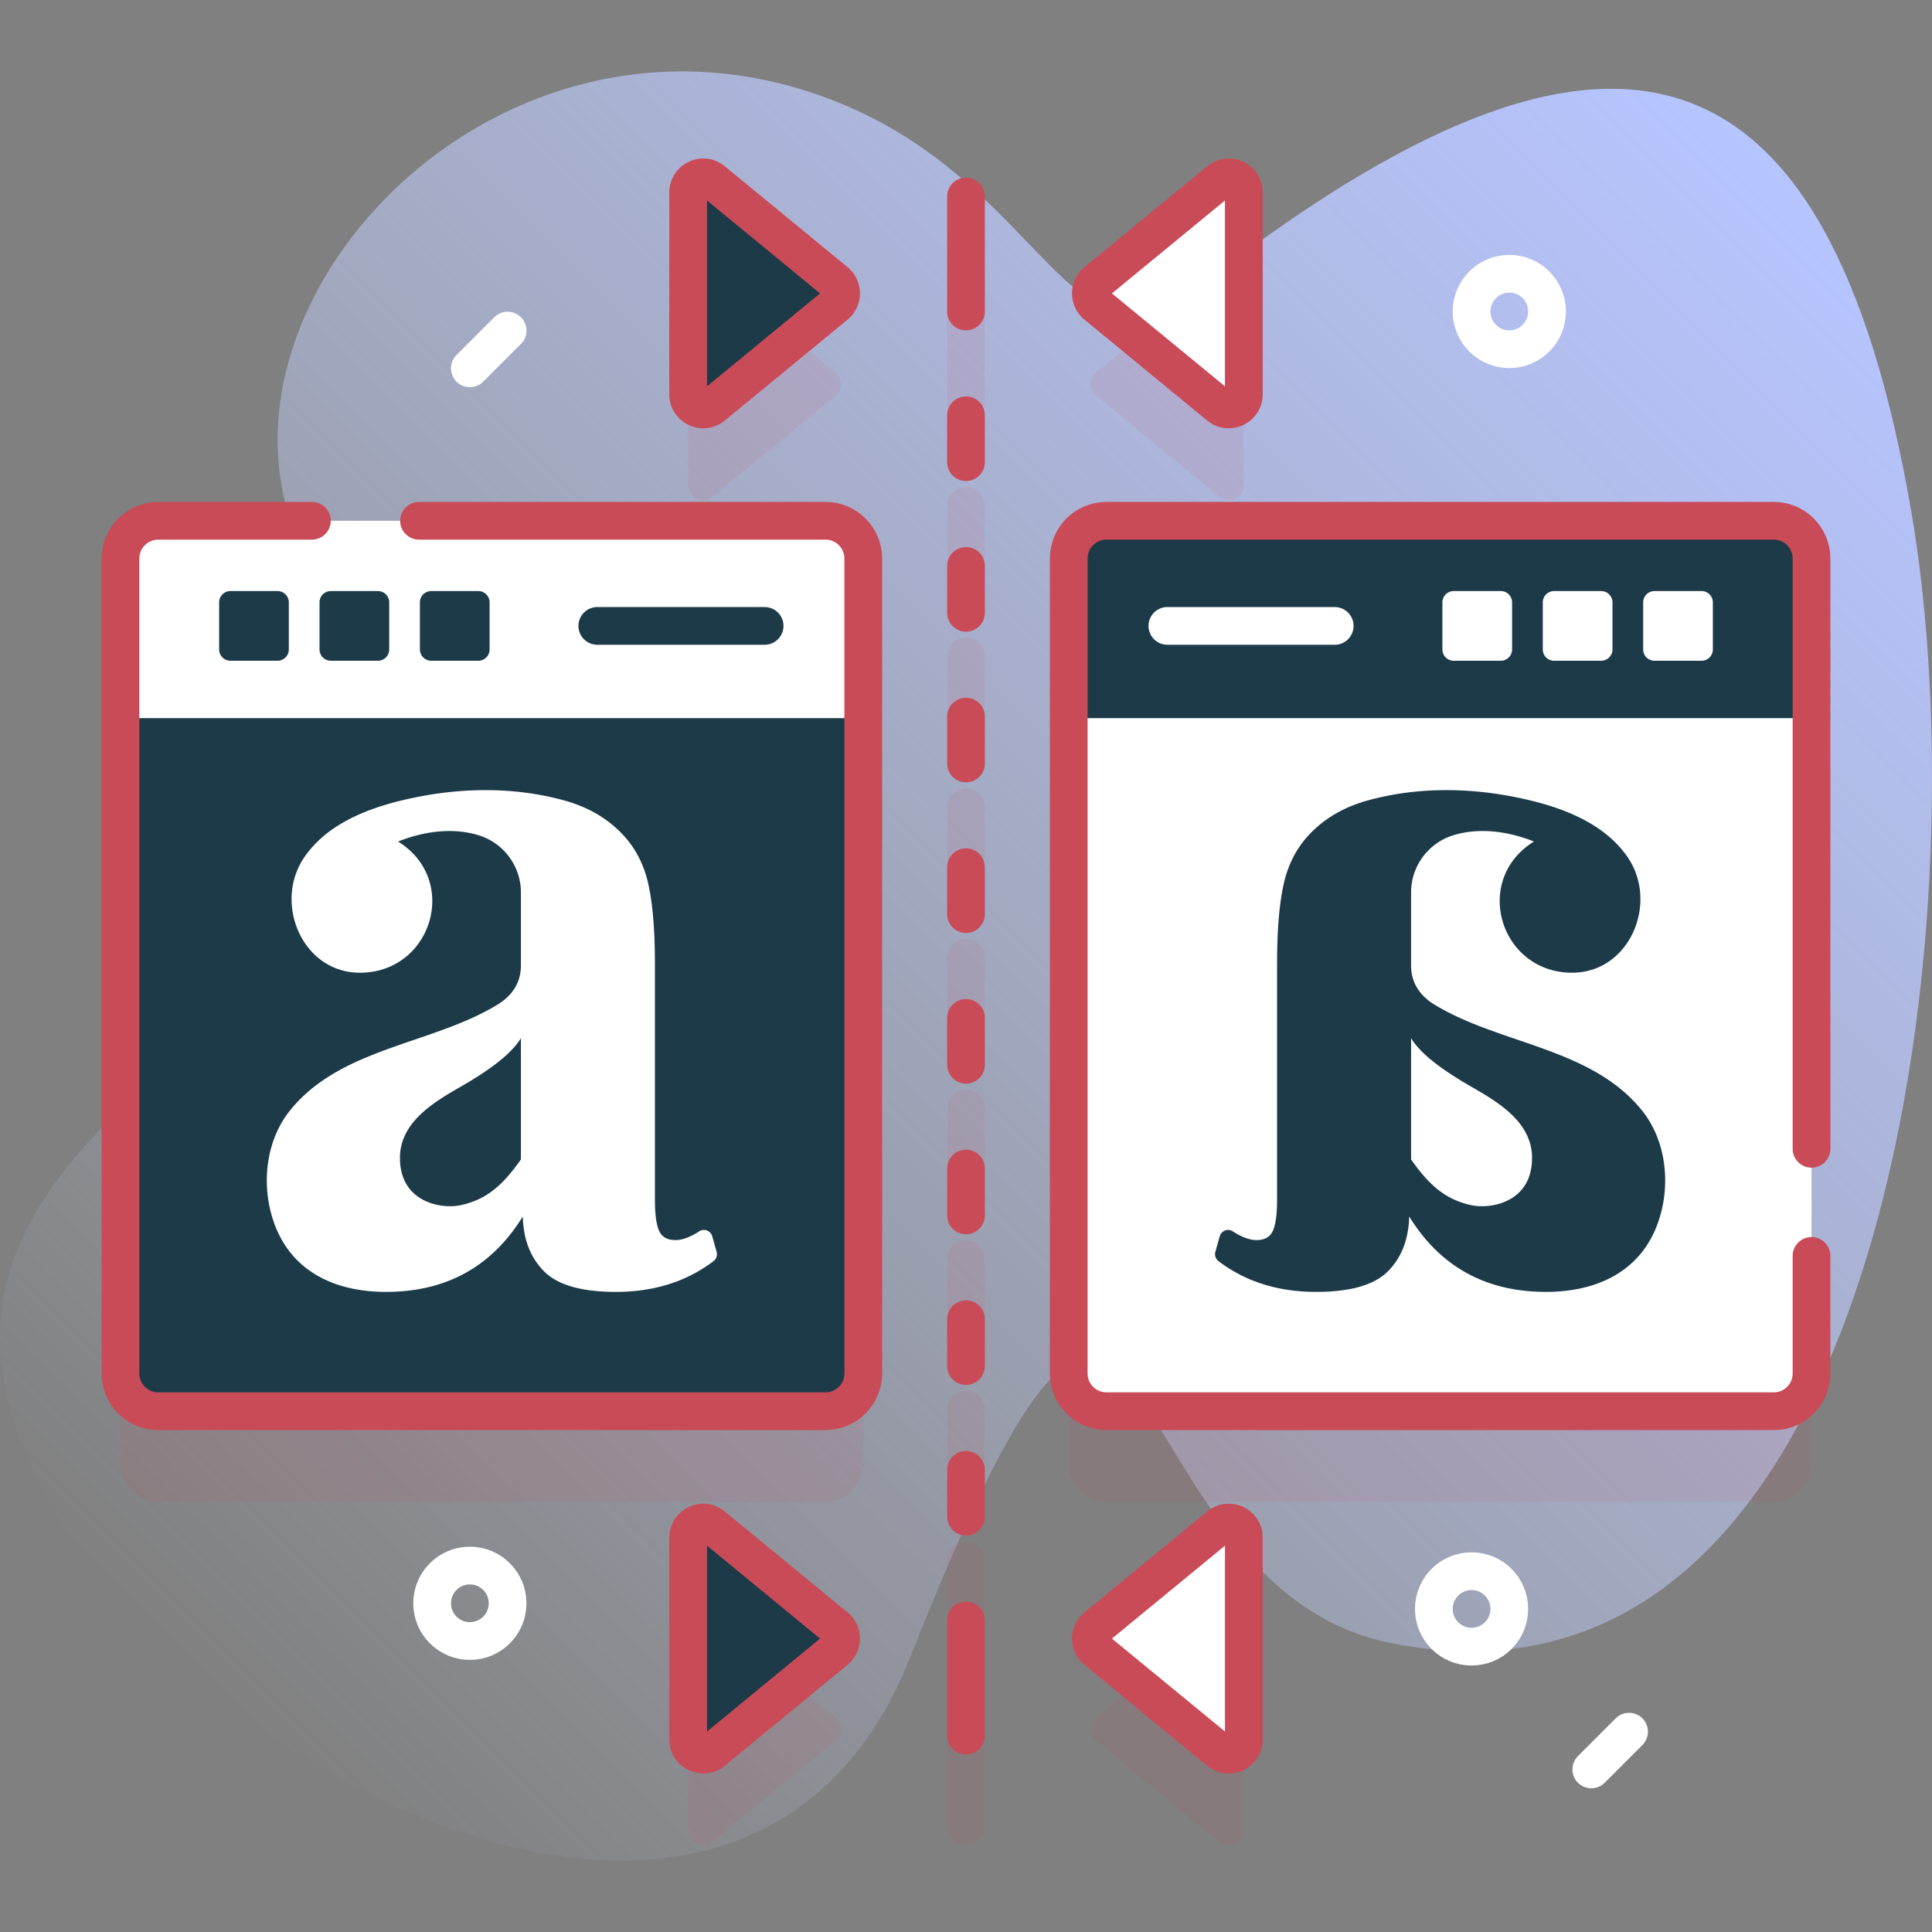
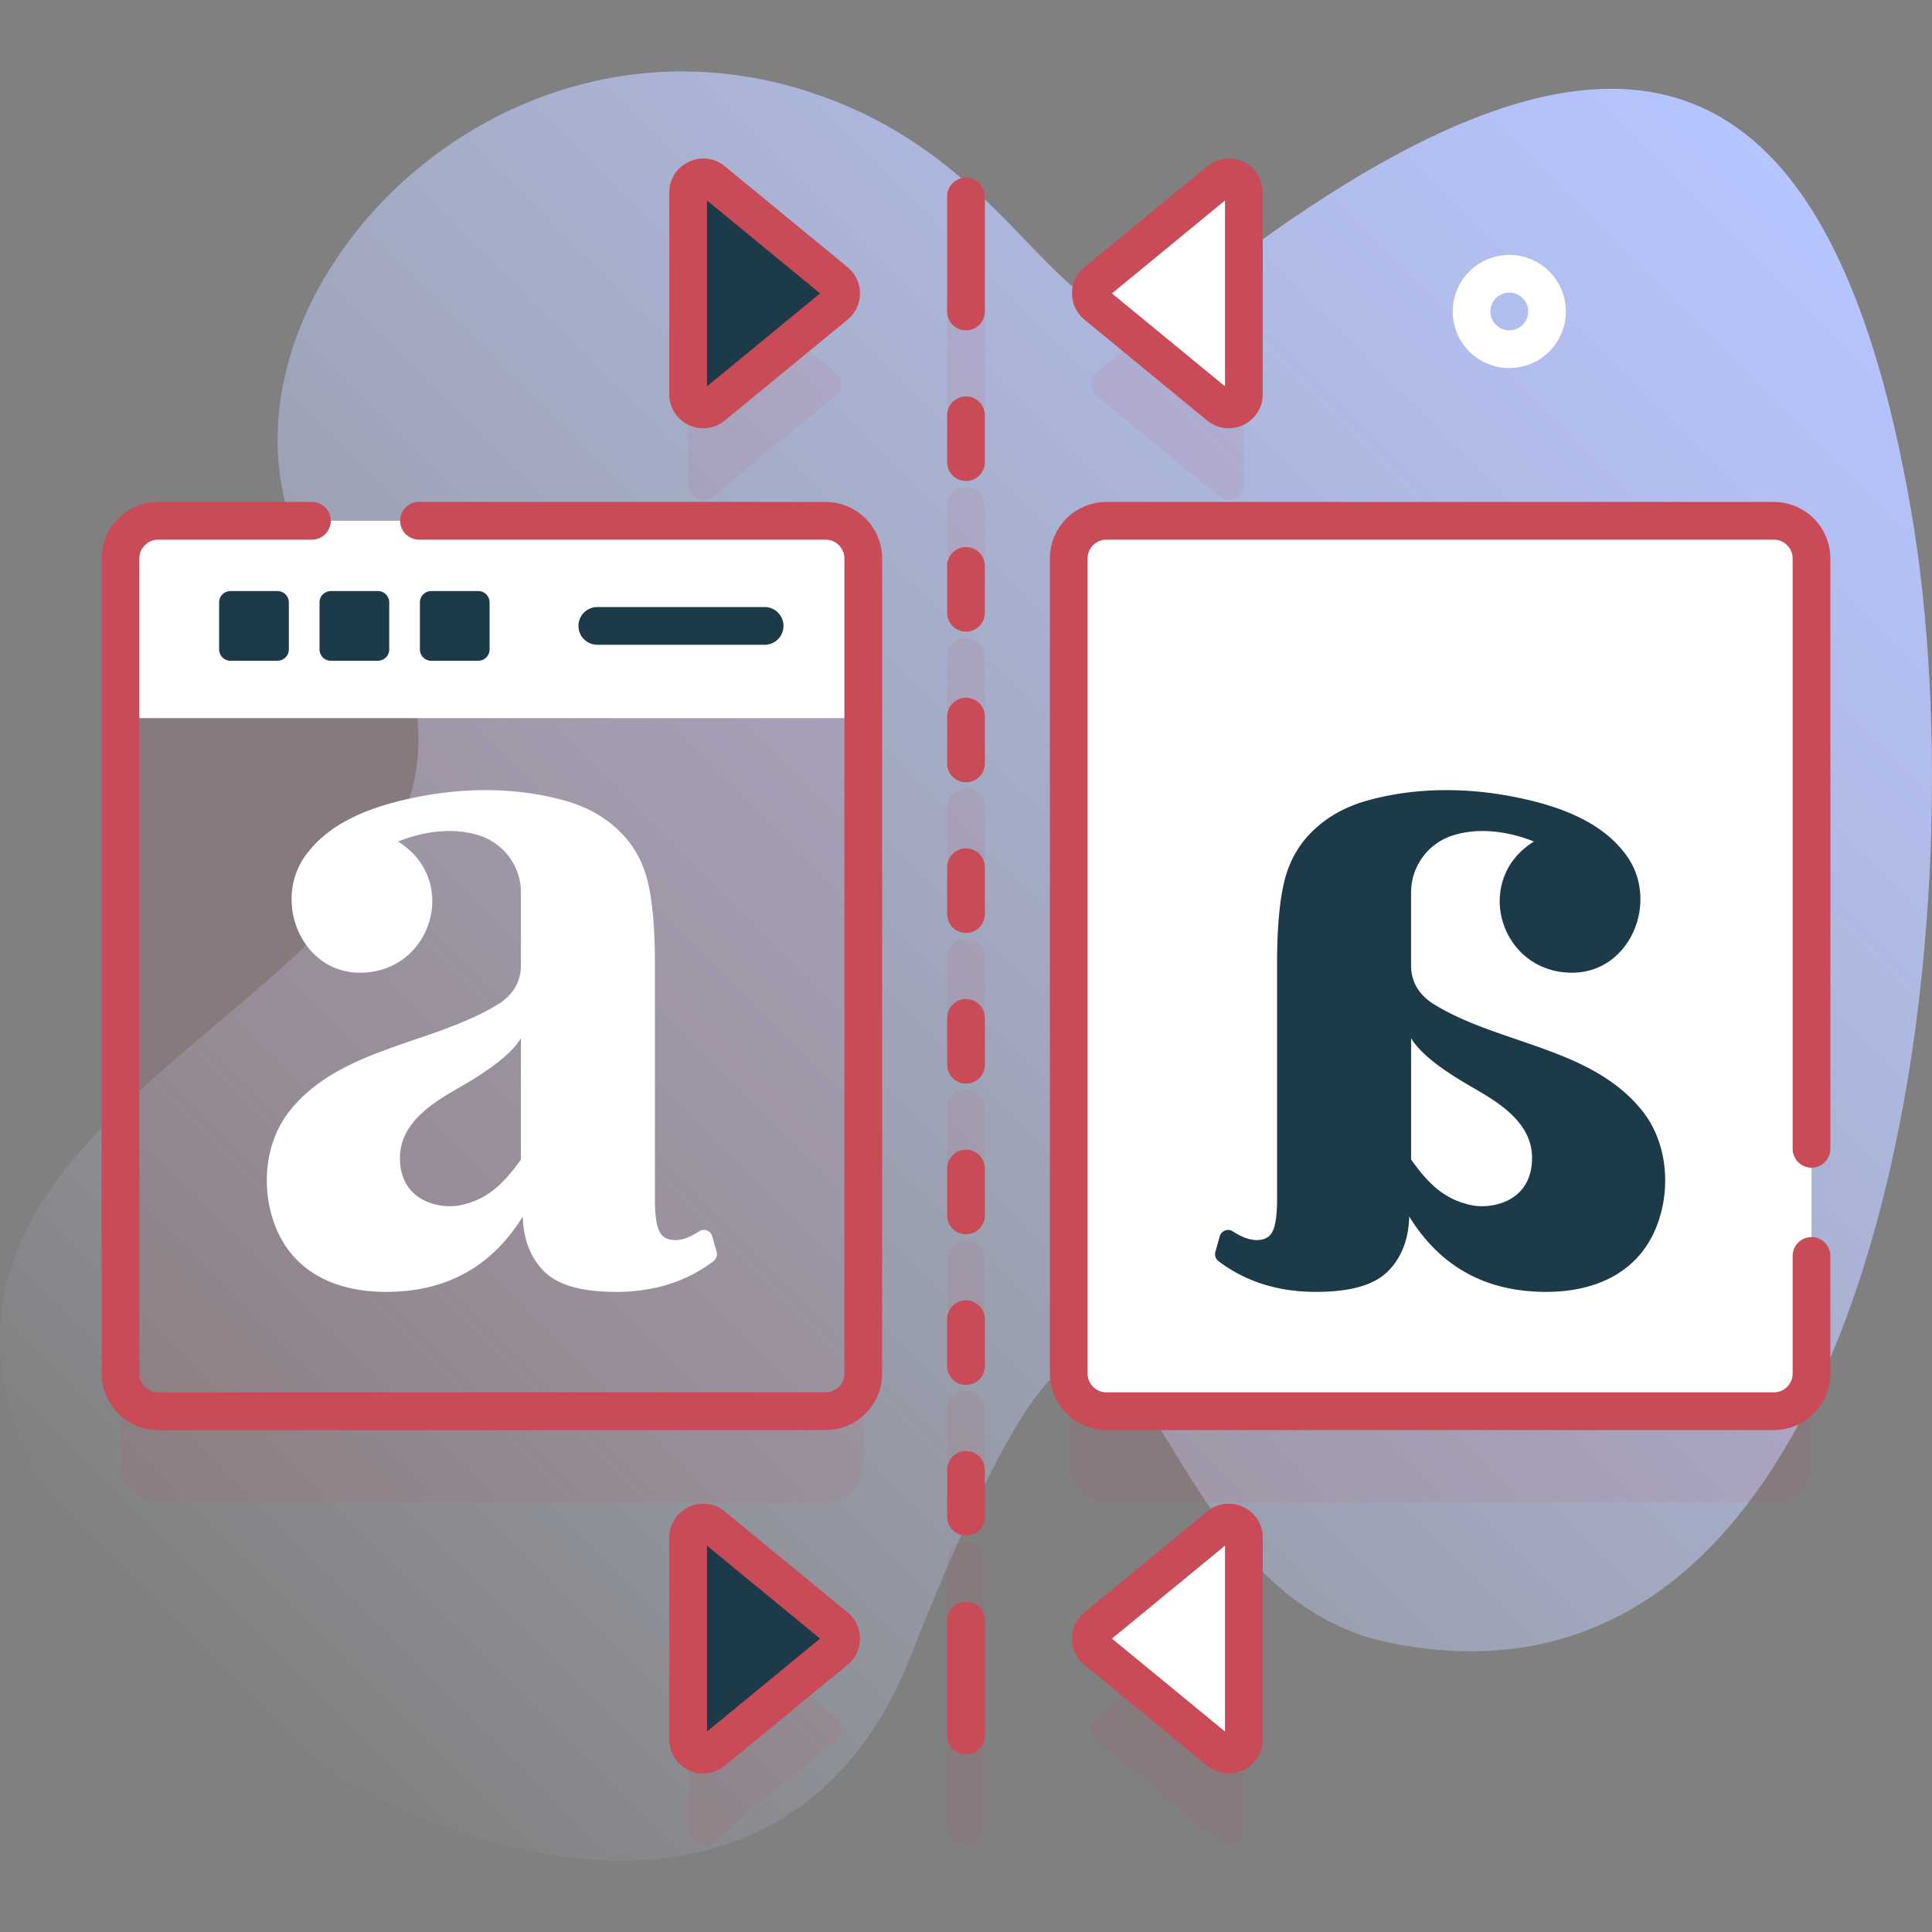
<svg xmlns="http://www.w3.org/2000/svg" width="512" height="512" x="0" y="0" viewBox="0 0 512 512" style="enable-background:new 0 0 512 512" xml:space="preserve" class="">
  <rect x="0" y="0" width="512" height="512" fill="#808080" stroke="none" />
  <g>
    <linearGradient id="a" x1="57.819" x2="468.357" y1="451.18" y2="40.642" gradientUnits="userSpaceOnUse">
      <stop offset="0" style="stop-color:#D1DDFF;stop-opacity:0" stop-color="#d1ddff;stop-opacity:0" />
      <stop offset="1" style="stop-color:#B6C4FF" stop-color="#b6c4ff" />
    </linearGradient>
    <path d="M506.372 134.74C484.556 9.6 427.787-10.01 317.447 76.32c-33.616 26.301-40.292-26.957-95.198-49.138C130.313-9.958 44.441 86.603 83.047 151.198c8.476 14.182 26.308 24.09 27.672 40.549 4.96 59.855-93.552 88.482-108.889 147.818-23.564 91.162 187.248 231.37 239.34 99.742 66.338-167.624 49.967-19.75 127.033-3.968 131.061 26.839 157.418-190.186 138.169-300.599z" style="fill:url(#a);" fill="" />
    <g style="opacity:0.1;">
      <path d="M218.777 162.012H41.93c-5.523 0-10 4.477-10 10v215.976c0 5.523 4.477 10 10 10h176.846c5.523 0 10-4.477 10-10V172.012c.001-5.523-4.476-10-9.999-10zM470.07 162.012H293.223c-5.523 0-10 4.477-10 10v215.976c0 5.523 4.477 10 10 10H470.07c5.523 0 10-4.477 10-10V172.012c0-5.523-4.478-10-10-10zM188.907 428.415c-2.61-2.145-6.54-.289-6.54 3.09v53.48c0 3.379 3.93 5.236 6.54 3.09l32.532-26.74a4 4 0 0 0 0-6.18l-32.532-26.74zM323.093 428.415l-32.532 26.74a4 4 0 0 0 0 6.18l32.532 26.74c2.61 2.145 6.54.289 6.54-3.09v-53.48c0-3.379-3.93-5.236-6.54-3.09zM188.907 131.585l32.532-26.74a4 4 0 0 0 0-6.18l-32.532-26.74c-2.61-2.145-6.54-.289-6.54 3.09v53.48c0 3.379 3.93 5.236 6.54 3.09zM323.093 131.585c2.61 2.145 6.54.289 6.54-3.09v-53.48c0-3.379-3.93-5.236-6.54-3.09l-32.532 26.74a4 4 0 0 0 0 6.18l32.532 26.74zM256 448.451a5 5 0 0 0-5 5v30.487a5 5 0 0 0 10 0v-30.487a5 5 0 0 0-5-5zM256 408.527a5 5 0 0 0-5 5v12.416a5 5 0 0 0 10 0v-12.416a5 5 0 0 0-5-5zM256 368.603a5 5 0 0 0-5 5v12.416a5 5 0 0 0 10 0v-12.416a5 5 0 0 0-5-5zM256 328.678a5 5 0 0 0-5 5v12.416a5 5 0 0 0 10 0v-12.416a5 5 0 0 0-5-5zM256 288.754a5 5 0 0 0-5 5v12.416a5 5 0 0 0 10 0v-12.416a5 5 0 0 0-5-5zM256 248.83a5 5 0 0 0-5 5v12.416a5 5 0 0 0 10 0V253.83a5 5 0 0 0-5-5zM256 208.906a5 5 0 0 0-5 5v12.416a5 5 0 0 0 10 0v-12.416a5 5 0 0 0-5-5zM256 168.981a5 5 0 0 0-5 5v12.416a5 5 0 0 0 10 0v-12.416a5 5 0 0 0-5-5zM256 129.057a5 5 0 0 0-5 5v12.416a5 5 0 0 0 10 0v-12.416a5 5 0 0 0-5-5zM256 71.062a5 5 0 0 0-5 5v30.487a5 5 0 0 0 10 0V76.062a5 5 0 0 0-5-5z" style="" fill="#c94b58" data-original="#0000cb" opacity="1" />
    </g>
    <path d="M256 459.938v-30.487M256 401.943v-12.416M256 362.019v-12.416M256 322.094v-12.416M256 282.17v-12.416M256 242.246V229.83M256 202.322v-12.416M256 162.397v-12.416M256 122.473v-12.416M256 82.549V52.062" style="stroke-width:10;stroke-linecap:round;stroke-linejoin:round;stroke-miterlimit:10;" fill="none" stroke="#c94b58" stroke-width="10" stroke-linecap="round" stroke-linejoin="round" stroke-miterlimit="10" data-original="#0000cb" opacity="1" />
-     <path d="M228.78 190.32v173.67c0 5.52-4.48 10-10 10H41.93c-5.52 0-10-4.48-10-10V190.32l98.424-3 98.426 3z" style="" fill="#1d3a49" data-original="#ffffff" class="" opacity="1" />
    <path d="M228.777 190.317v-42.305c0-5.523-4.477-10-10-10H41.93c-5.523 0-10 4.477-10 10v42.305h196.847z" style="" fill="#ffffff" data-original="#6582fd" class="" opacity="1" />
    <path d="M82.658 138.012H41.93c-5.523 0-10 4.477-10 10v215.976c0 5.523 4.477 10 10 10h176.846c5.523 0 10-4.477 10-10V148.012c0-5.523-4.477-10-10-10H111.041" style="stroke-width:10;stroke-linecap:round;stroke-linejoin:round;stroke-miterlimit:10;" fill="none" stroke="#c94b58" stroke-width="10" stroke-linecap="round" stroke-linejoin="round" stroke-miterlimit="10" data-original="#0000cb" opacity="1" />
    <path d="M73.541 175.104H61.074a3 3 0 0 1-3-3v-12.467a3 3 0 0 1 3-3h12.467a3 3 0 0 1 3 3v12.467a3 3 0 0 1-3 3zM100.145 175.104H87.678a3 3 0 0 1-3-3v-12.467a3 3 0 0 1 3-3h12.467a3 3 0 0 1 3 3v12.467a3 3 0 0 1-3 3zM126.748 175.104h-12.467a3 3 0 0 1-3-3v-12.467a3 3 0 0 1 3-3h12.467a3 3 0 0 1 3 3v12.467a3 3 0 0 1-3 3z" style="" fill="#1d3a49" data-original="#ffffff" class="" opacity="1" />
    <path d="M158.293 165.871h44.34" style="stroke-width:10;stroke-linecap:round;stroke-linejoin:round;stroke-miterlimit:10;" fill="none" stroke="#1d3a49" stroke-width="10" stroke-linecap="round" stroke-linejoin="round" stroke-miterlimit="10" data-original="#ffffff" opacity="1" />
    <path d="M188.757 327.636c-.416-1.483-2.154-2.161-3.446-1.322-2.382 1.549-4.491 2.322-6.327 2.322-2.139 0-3.576-.821-4.316-2.466-.74-1.641-1.109-4.439-1.109-8.384v-62.474c0-9.04-.617-16.191-1.849-21.454-1.233-5.26-3.661-9.698-7.275-13.316-3.946-3.945-8.878-6.739-14.796-8.384-12.852-3.573-26.577-3.494-39.593-.837-10.807 2.205-22.768 6.274-29.332 15.757-8.379 12.106-.678 30.702 14.671 30.702 19.074.001 26.567-24.57 10.106-34.765 4.478-1.796 13.002-4.277 21.455-1.63 6.575 2.059 11.086 8.195 11.102 15.085v19.338c0 4.439-2.096 7.934-6.288 10.481-17.339 10.534-41.636 11.343-54.992 28.112-6.64 8.337-7.66 20.573-3.854 30.429 4.864 12.595 16.485 17.535 29.377 17.535 15.944 0 28.028-6.658 36.25-19.975.162 6.084 2.053 10.935 5.671 14.55 3.615 3.618 9.945 5.425 18.988 5.425 10.092 0 18.719-2.712 25.878-8.139a2.312 2.312 0 0 0 .833-2.465l-1.154-4.125zm-50.709-20.369c-4.77 6.743-9.008 10.632-16.029 12.127-5.021 1.069-16.029-.69-16.029-12.542 0-11.385 13.07-16.771 19.481-20.883 6.412-3.945 10.604-7.56 12.577-10.85v32.148zM293.223 373.988H470.07c5.523 0 10-4.477 10-10V148.012c0-5.523-4.477-10-10-10H293.223c-5.523 0-10 4.477-10 10v215.976c0 5.523 4.477 10 10 10z" style="" fill="#ffffff" data-original="#6582fd" class="" opacity="1" />
-     <path d="M283.223 190.317v-42.305c0-5.523 4.477-10 10-10H470.07c5.523 0 10 4.477 10 10v42.305H283.223z" style="" fill="#1d3a49" data-original="#ffffff" class="" opacity="1" />
    <path d="M480.07 304.443V148.012c0-5.523-4.477-10-10-10H293.223c-5.523 0-10 4.477-10 10v215.976c0 5.523 4.477 10 10 10H470.07c5.523 0 10-4.477 10-10v-31.161" style="stroke-width:10;stroke-linecap:round;stroke-linejoin:round;stroke-miterlimit:10;" fill="none" stroke="#c94b58" stroke-width="10" stroke-linecap="round" stroke-linejoin="round" stroke-miterlimit="10" data-original="#0000cb" opacity="1" />
    <path d="M438.459 175.104h12.467a3 3 0 0 0 3-3v-12.467a3 3 0 0 0-3-3h-12.467a3 3 0 0 0-3 3v12.467a3 3 0 0 0 3 3zM411.855 175.104h12.467a3 3 0 0 0 3-3v-12.467a3 3 0 0 0-3-3h-12.467a3 3 0 0 0-3 3v12.467a3 3 0 0 0 3 3zM385.252 175.104h12.467a3 3 0 0 0 3-3v-12.467a3 3 0 0 0-3-3h-12.467a3 3 0 0 0-3 3v12.467a3 3 0 0 0 3 3z" style="" fill="#ffffff" data-original="#6582fd" class="" opacity="1" />
    <path d="M353.707 165.871h-44.34" style="stroke-width:10;stroke-linecap:round;stroke-linejoin:round;stroke-miterlimit:10;" fill="none" stroke="#ffffff" stroke-width="10" stroke-linecap="round" stroke-linejoin="round" stroke-miterlimit="10" data-original="#6582fd" opacity="1" />
    <path d="M322.087 331.758a2.312 2.312 0 0 0 .833 2.465c7.16 5.427 15.787 8.139 25.878 8.139 9.043 0 15.374-1.807 18.988-5.425 3.618-3.614 5.51-8.466 5.671-14.55 8.223 13.316 20.307 19.975 36.25 19.975 12.892 0 24.512-4.94 29.377-17.535 3.807-9.856 2.787-22.092-3.854-30.429-13.356-16.769-37.653-17.578-54.992-28.112-4.192-2.547-6.288-6.042-6.288-10.481v-19.338c.016-6.89 4.527-13.026 11.102-15.085 8.453-2.647 16.976-.166 21.455 1.63-16.461 10.196-8.967 34.766 10.106 34.765 15.349-.001 23.051-18.596 14.671-30.702-6.564-9.483-18.525-13.551-29.332-15.757-13.016-2.656-26.74-2.735-39.593.837-5.919 1.645-10.851 4.439-14.796 8.384-3.614 3.618-6.042 8.057-7.275 13.316-1.232 5.263-1.849 12.415-1.849 21.454v62.474c0 3.945-.37 6.743-1.109 8.384-.74 1.645-2.177 2.466-4.316 2.466-1.835 0-3.944-.773-6.327-2.322-1.292-.84-3.03-.162-3.446 1.322l-1.154 4.125zm51.865-56.639c1.973 3.291 6.165 6.905 12.577 10.85 6.411 4.111 19.481 9.498 19.481 20.883 0 11.852-11.008 13.612-16.029 12.542-7.022-1.495-11.259-5.385-16.029-12.127v-32.148zM182.367 407.505v53.48c0 3.379 3.93 5.236 6.54 3.09l32.532-26.74a4 4 0 0 0 0-6.18l-32.532-26.74c-2.61-2.146-6.54-.289-6.54 3.09z" style="" fill="#1d3a49" data-original="#ffffff" class="" opacity="1" />
    <path d="M329.633 407.505v53.48c0 3.379-3.93 5.236-6.54 3.09l-32.532-26.74a4 4 0 0 1 0-6.18l32.532-26.74c2.61-2.146 6.54-.289 6.54 3.09z" style="" fill="#ffffff" data-original="#6582fd" class="" opacity="1" />
    <path d="M182.367 407.505v53.48c0 3.379 3.93 5.236 6.54 3.09l32.532-26.74a4 4 0 0 0 0-6.18l-32.532-26.74c-2.61-2.146-6.54-.289-6.54 3.09zM329.633 407.505v53.48c0 3.379-3.93 5.236-6.54 3.09l-32.532-26.74a4 4 0 0 1 0-6.18l32.532-26.74c2.61-2.146 6.54-.289 6.54 3.09z" style="stroke-width:10;stroke-linecap:round;stroke-linejoin:round;stroke-miterlimit:10;" fill="none" stroke="#c94b58" stroke-width="10" stroke-linecap="round" stroke-linejoin="round" stroke-miterlimit="10" data-original="#0000cb" opacity="1" />
    <path d="M182.367 51.015v53.48c0 3.379 3.93 5.236 6.54 3.09l32.532-26.74a4 4 0 0 0 0-6.18l-32.532-26.74c-2.61-2.145-6.54-.289-6.54 3.09z" style="" fill="#1d3a49" data-original="#ffffff" class="" opacity="1" />
    <path d="M329.633 51.015v53.48c0 3.379-3.93 5.236-6.54 3.09l-32.532-26.74a4 4 0 0 1 0-6.18l32.532-26.74c2.61-2.145 6.54-.289 6.54 3.09z" style="" fill="#ffffff" data-original="#6582fd" class="" opacity="1" />
    <path d="M182.367 51.015v53.48c0 3.379 3.93 5.236 6.54 3.09l32.532-26.74a4 4 0 0 0 0-6.18l-32.532-26.74c-2.61-2.145-6.54-.289-6.54 3.09zM329.633 51.015v53.48c0 3.379-3.93 5.236-6.54 3.09l-32.532-26.74a4 4 0 0 1 0-6.18l32.532-26.74c2.61-2.145 6.54-.289 6.54 3.09z" style="stroke-width:10;stroke-linecap:round;stroke-linejoin:round;stroke-miterlimit:10;" fill="none" stroke="#c94b58" stroke-width="10" stroke-linecap="round" stroke-linejoin="round" stroke-miterlimit="10" data-original="#0000cb" opacity="1" />
-     <circle cx="389.981" cy="426.38" r="10" style="stroke-width:10;stroke-linecap:round;stroke-linejoin:round;stroke-miterlimit:10;" fill="none" stroke="#ffffff" stroke-width="10" stroke-linecap="round" stroke-linejoin="round" stroke-miterlimit="10" data-original="#6582fd" opacity="1" />
-     <circle cx="124.52" cy="424.889" r="10" style="stroke-width:10;stroke-linecap:round;stroke-linejoin:round;stroke-miterlimit:10;" fill="none" stroke="#ffffff" stroke-width="10" stroke-linecap="round" stroke-linejoin="round" stroke-miterlimit="10" data-original="#6582fd" opacity="1" />
    <circle cx="399.981" cy="82.549" r="10" style="stroke-width:10;stroke-linecap:round;stroke-linejoin:round;stroke-miterlimit:10;" fill="none" stroke="#ffffff" stroke-width="10" stroke-linecap="round" stroke-linejoin="round" stroke-miterlimit="10" data-original="#6582fd" opacity="1" />
-     <path d="m134.52 87.612-10 10M431.715 458.912l-10 10" style="stroke-width:10;stroke-linecap:round;stroke-linejoin:round;stroke-miterlimit:10;" fill="none" stroke="#ffffff" stroke-width="10" stroke-linecap="round" stroke-linejoin="round" stroke-miterlimit="10" data-original="#6582fd" opacity="1" />
  </g>
</svg>